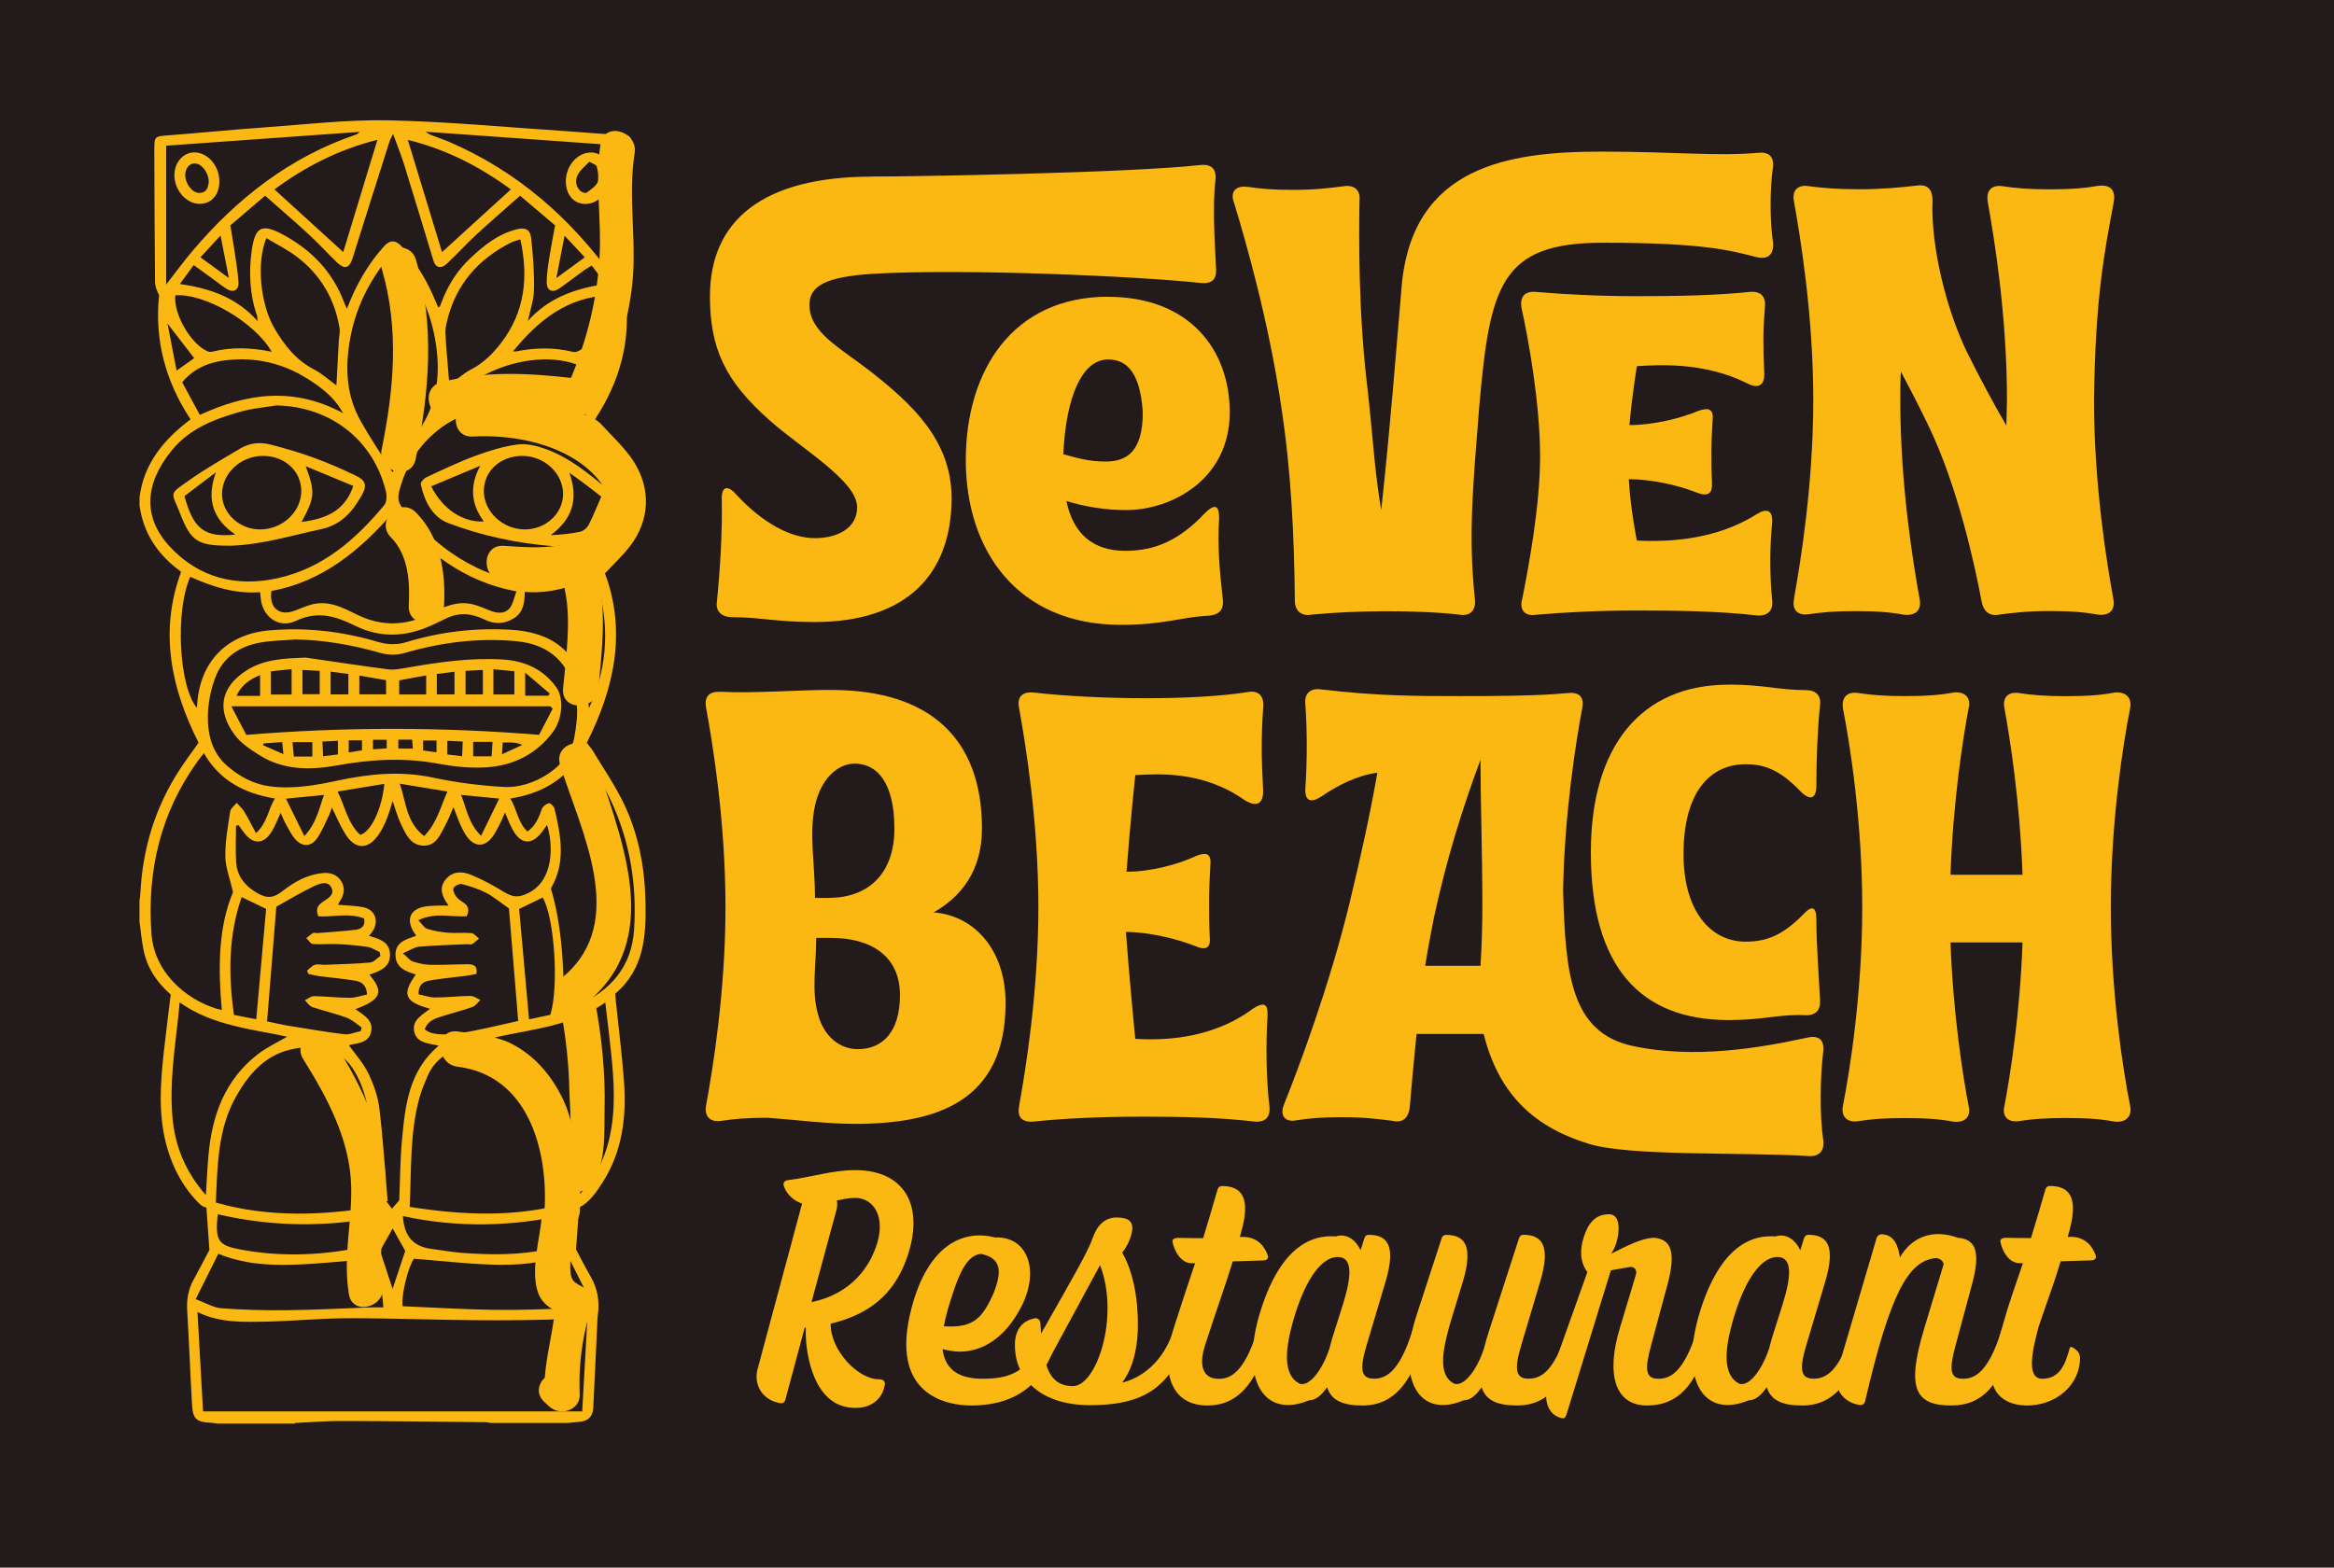
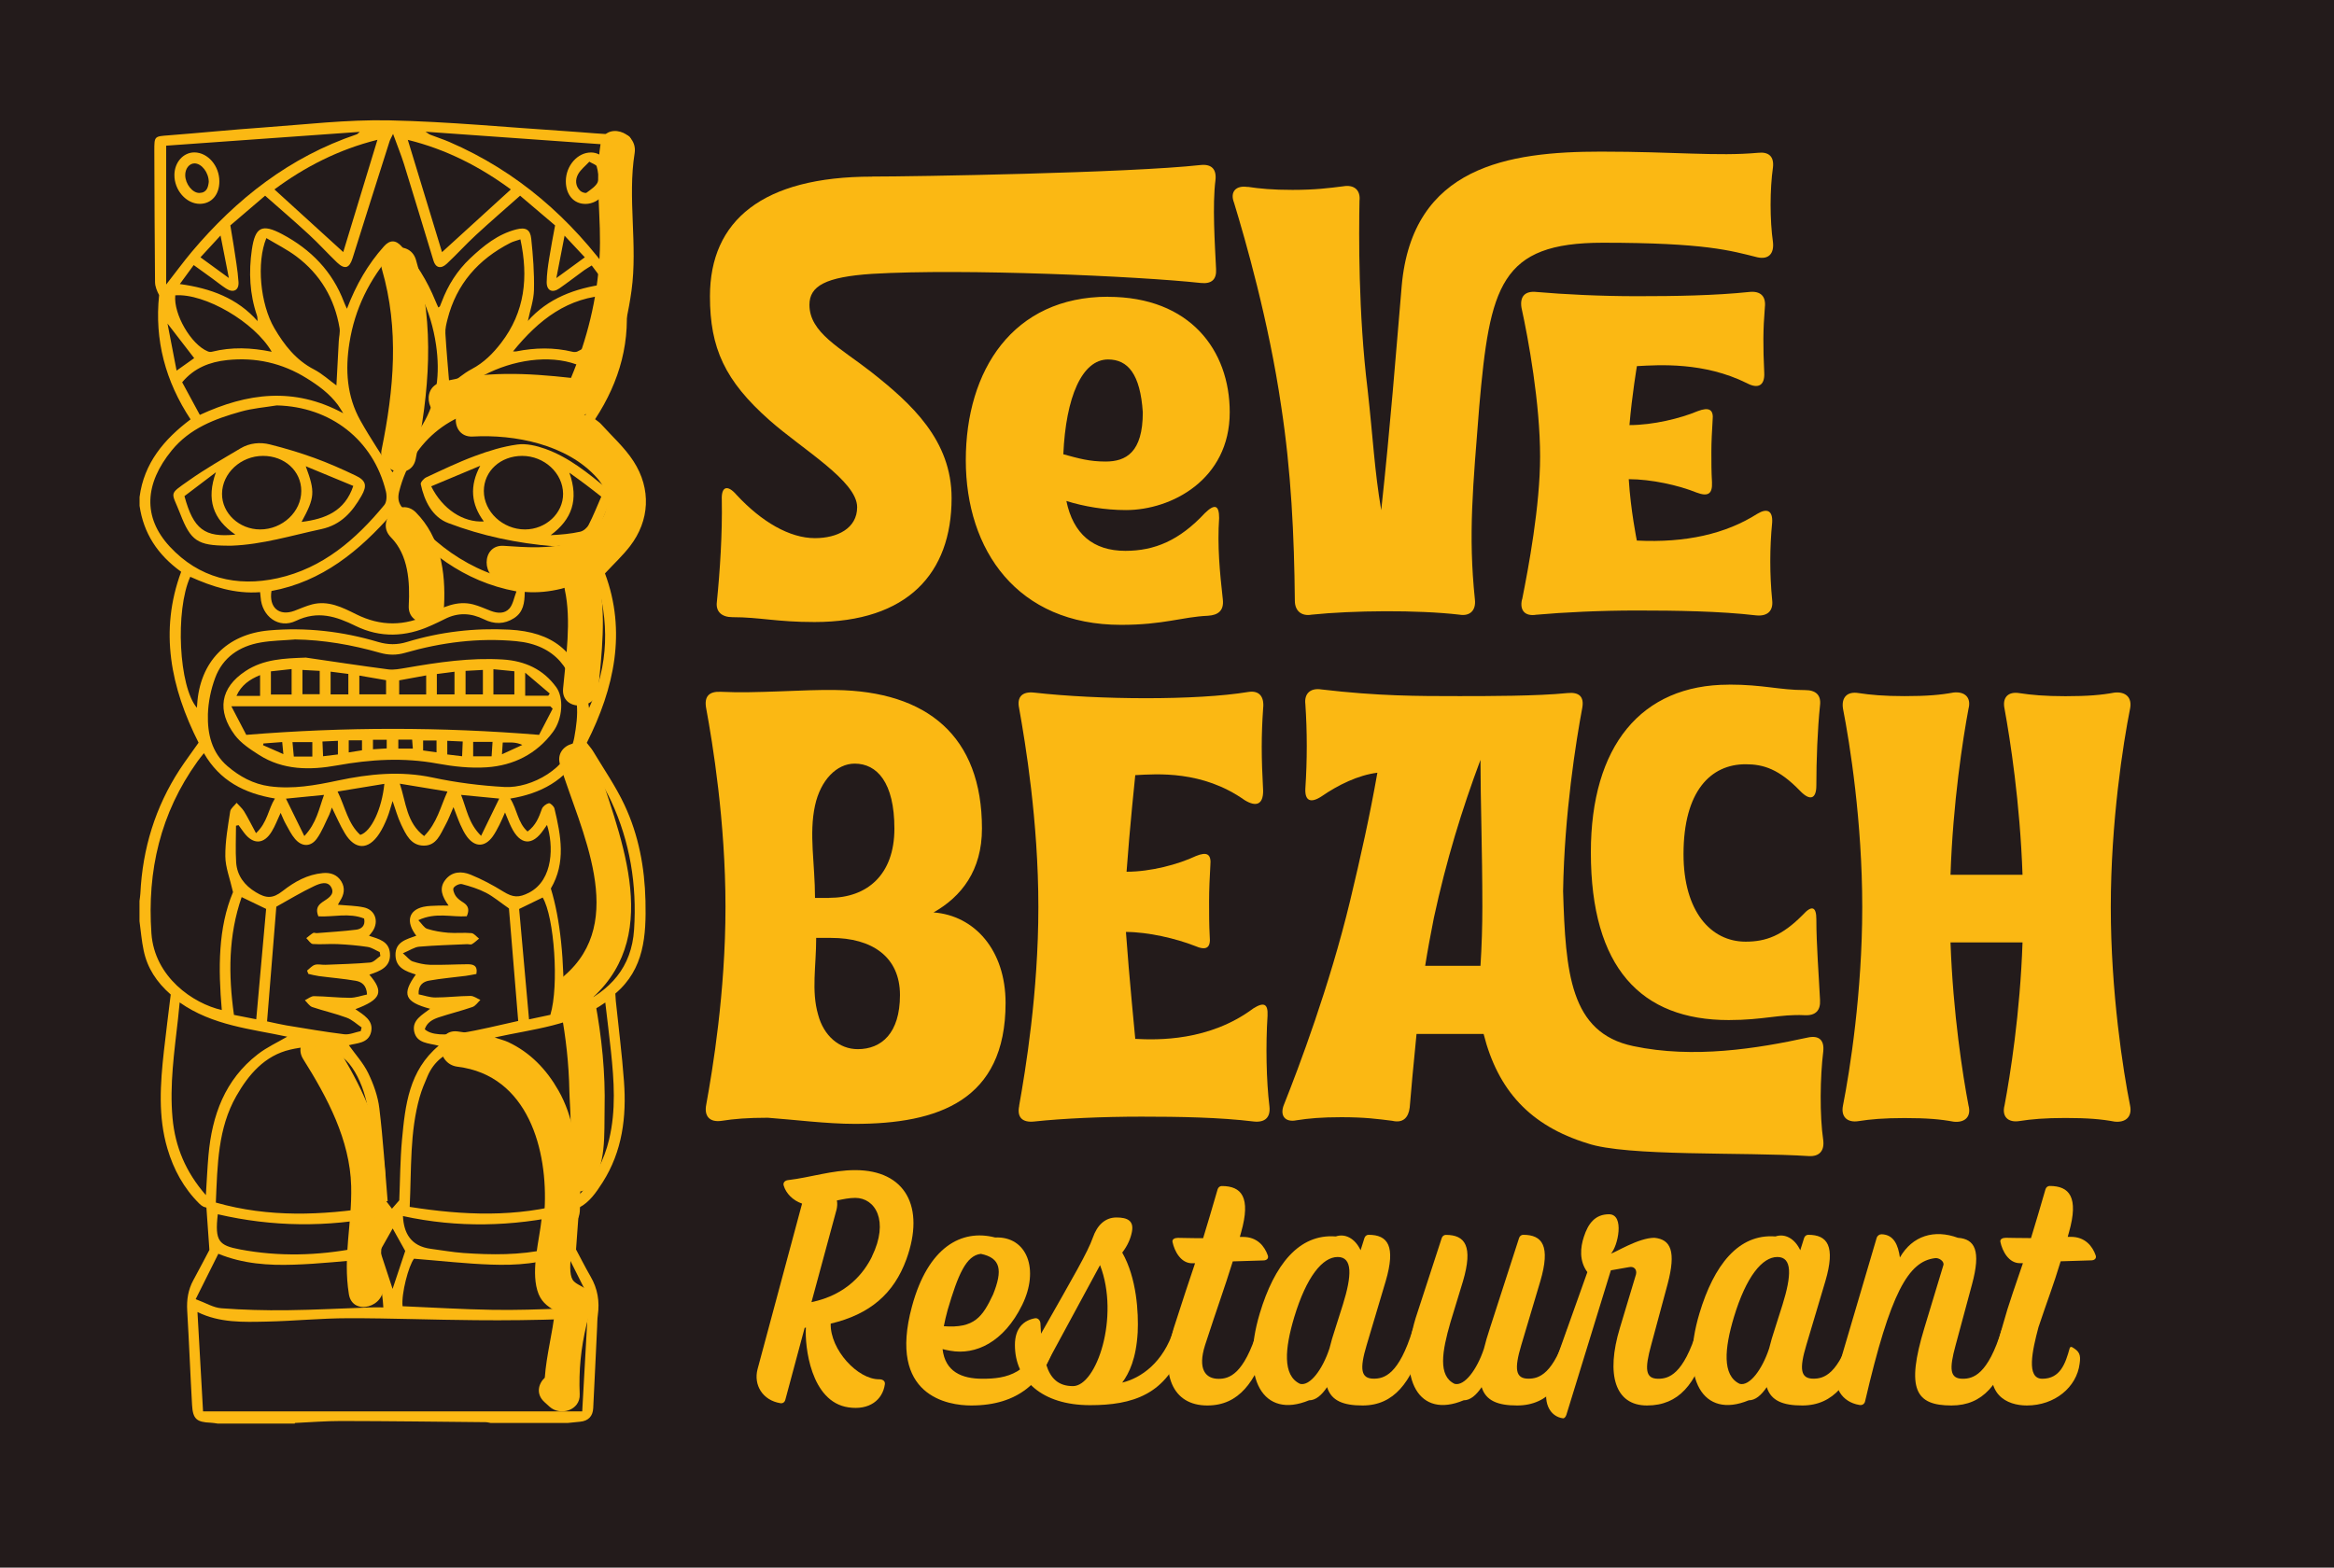
<svg xmlns="http://www.w3.org/2000/svg" fill="none" viewBox="0 0 387 260" height="260" width="387">
  <g clip-path="url(#clip0_213_523)">
    <path fill="#231B1B" d="M387 0H0V260H387V0Z" />
    <path fill="#FBB813" d="M144.606 29.283C151.605 29.283 187.119 28.685 199.061 27.372C200.909 27.177 201.741 28.074 201.533 29.895C201.013 34.029 201.429 40.375 201.637 44.614C201.741 46.331 200.922 47.137 199.061 46.929C188.875 45.823 159.84 44.51 144.606 45.42C136.879 45.928 134.212 47.436 134.212 50.557C134.212 55.186 139.364 57.708 144.398 61.648C151.189 66.993 157.784 73.039 157.784 82.61C157.784 95.106 150.473 103.168 135.032 103.168C128.749 103.168 125.978 102.362 121.438 102.362C119.681 102.362 118.654 101.451 118.862 99.839C119.382 94.703 119.785 88.448 119.681 82.909C119.577 80.698 120.605 80.295 122.153 82.103C126.277 86.537 130.908 89.254 135.123 89.254C138.83 89.254 142.122 87.642 142.122 84.118C142.122 79.788 133.067 74.548 127.604 69.71C120.189 63.157 117.717 57.721 117.717 49.152C117.717 36.552 126.472 29.296 144.593 29.296L144.606 29.283ZM183.724 49.23C197.318 49.23 203.901 58.099 203.901 68.371C203.901 79.554 194.222 84.599 186.703 84.599C183.204 84.599 179.704 84.001 176.816 83.091C177.948 88.539 181.239 91.361 186.599 91.361C191.438 91.361 195.549 89.644 199.777 85.106C201.429 83.494 202.144 83.793 202.144 85.912C201.832 90.542 202.248 94.885 202.756 99.41C202.964 101.23 202.04 102.023 200.284 102.128C195.965 102.323 192.973 103.636 185.87 103.636C168.673 103.636 160.139 91.244 160.139 76.329C160.139 61.414 167.957 49.217 183.711 49.217L183.724 49.23ZM183.308 76.55C186.703 76.55 189.487 75.042 189.487 68.384C189.071 62.038 187.015 59.62 183.724 59.62C179.405 59.62 176.725 65.874 176.309 75.341C178.885 76.043 180.628 76.55 183.308 76.55Z" />
    <path fill="#FBB813" d="M206.88 30.987C208.831 31.286 211.003 31.494 214.295 31.494C218.106 31.494 220.37 31.195 222.737 30.896C224.494 30.597 225.625 31.494 225.417 33.314C225.313 38.854 225.209 51.961 226.757 64.561C227.681 72.831 227.889 77.968 229.021 84.612C230.569 70.296 231.388 59.412 232.416 47.423C234.172 27.567 250.121 25.148 265.458 25.148C277.713 25.148 284.712 25.954 291.502 25.343C293.258 25.148 294.182 25.942 293.974 27.762C293.453 31.39 293.453 36.526 293.974 40.154C294.182 42.066 293.258 43.08 291.398 42.677C286.975 41.571 282.747 40.258 265.758 40.258C248.768 40.258 247.025 47.41 245.269 67.474C244.241 80.581 243.421 88.63 244.553 99.423C244.761 101.243 243.734 102.245 241.977 101.946C235.083 101.139 224.272 101.243 217.482 101.946C215.83 102.245 214.698 101.347 214.698 99.631C214.594 88.851 214.087 78.163 212.434 67.383C210.379 53.274 206.463 39.673 204.616 33.626C203.901 31.806 204.928 30.701 206.88 31.013V30.987ZM252.385 99.423C253.412 94.287 255.364 83.91 255.364 75.744C255.364 66.876 253.412 56.2 252.28 51.051C251.968 49.139 252.892 48.229 254.752 48.424C259.383 48.827 265.354 49.126 271.429 49.126C277.817 49.126 284.295 49.022 290.058 48.424C291.905 48.229 292.842 49.126 292.634 50.947C292.322 54.77 292.322 57.396 292.53 61.831C292.634 63.95 291.502 64.548 289.642 63.547C282.539 60.023 275.124 60.517 271.416 60.725C271.416 60.725 270.597 65.562 270.181 70.504C274.096 70.504 278.623 69.398 281.498 68.189C283.346 67.487 284.178 67.89 283.97 69.698C283.866 71.518 283.762 73.221 283.762 74.938C283.762 76.654 283.762 78.267 283.866 79.97C283.97 81.986 283.15 82.389 281.29 81.686C278.311 80.477 273.771 79.476 270.064 79.476C270.376 84.612 271.403 89.657 271.403 89.657C279.534 90.061 286.129 88.552 291.372 85.223C293.024 84.222 293.948 84.716 293.844 86.641C293.427 90.867 293.427 95.314 293.844 99.54C294.052 101.36 293.024 102.258 291.164 102.063C285.193 101.36 277.882 101.256 271.403 101.256C265.328 101.256 259.253 101.555 254.726 101.959C252.879 102.258 251.942 101.256 252.359 99.436L252.385 99.423Z" />
-     <path fill="#FBB813" d="M297.473 99.215C298.501 93.467 300.66 80.464 300.66 66.356C300.66 52.247 298.501 39.244 297.473 33.496C297.057 31.585 298.085 30.571 299.945 30.883C302.208 31.182 304.68 31.39 308.284 31.39C312.199 31.39 314.97 31.091 317.754 30.792C319.601 30.493 320.434 31.39 320.434 33.314C320.122 40.778 322.697 51.259 326.093 58.307C328.252 62.637 330.516 66.876 332.675 70.595L332.779 66.369C332.779 52.26 330.62 39.257 329.592 33.509C329.28 31.598 330.203 30.584 332.168 30.896C334.119 31.195 336.292 31.403 339.791 31.403C343.498 31.403 345.658 31.208 348.026 30.805C349.873 30.61 350.809 31.507 350.497 33.418C348.949 41.688 347.414 49.347 347.206 66.369C347.206 80.477 349.365 93.585 350.393 99.228C350.809 101.139 349.782 102.154 347.921 101.946C345.658 101.542 343.498 101.347 339.791 101.347C336.083 101.347 333.716 101.646 331.452 101.946C329.904 102.245 328.877 101.438 328.564 99.735C327.537 94.196 324.649 80.594 319.614 70.309C317.858 66.681 316.427 63.963 315.191 61.648C315.087 63.157 315.087 64.769 315.087 66.382C315.087 80.49 317.247 93.597 318.274 99.241C318.691 101.152 317.663 102.167 315.699 101.959C313.539 101.555 311.38 101.36 307.672 101.36C304.173 101.36 302.013 101.555 299.958 101.868C298.111 102.167 297.07 101.165 297.486 99.254L297.473 99.215Z" />
    <path fill="#FBB813" d="M117.106 183.177C118.133 177.533 120.293 164.634 120.293 150.422C120.293 136.209 118.133 123.115 117.106 117.562C116.689 115.443 117.613 114.637 119.577 114.741C125.34 115.04 133.367 114.338 138.518 114.442C153.752 114.637 162.819 122.101 162.819 137.418C162.819 144.375 159.423 148.705 154.792 151.332C161.583 151.839 166.734 157.573 166.734 166.351C166.734 182.579 155.508 186.402 141.718 186.402C137.087 186.402 131.623 185.699 127.305 185.387C123.909 185.387 121.646 185.582 119.681 185.895C117.73 186.194 116.702 185.192 117.106 183.177ZM137.49 148.913C143.774 148.913 148.301 145.09 148.301 137.431C148.301 129.772 145.413 126.652 141.718 126.652C138.739 126.652 136.059 129.369 135.136 133.608C134.108 138.342 135.136 143.283 135.136 148.926H137.503L137.49 148.913ZM135.643 168.262C136.567 171.786 139.143 174.01 142.226 174.01C146.141 174.01 149.224 171.383 149.224 165.037C149.224 158.692 144.593 155.558 137.803 155.558H135.331C135.331 160.291 134.511 164.322 135.643 168.262Z" />
    <path fill="#FBB813" d="M168.985 183.385C170.013 177.637 172.172 164.634 172.172 150.435C172.172 136.235 170.013 123.219 168.985 117.484C168.569 115.573 169.505 114.663 171.457 114.871C182.163 116.08 198.424 116.184 206.971 114.767C208.818 114.468 209.651 115.573 209.442 117.484C209.13 122.023 209.13 125.442 209.442 131.19C209.442 133.4 208.311 133.908 206.359 132.698C199.361 127.757 191.841 128.368 188.238 128.563C188.238 128.563 187.314 137.327 186.794 144.583C190.814 144.583 195.341 143.374 198.32 141.97C200.063 141.267 200.896 141.566 200.687 143.582C200.583 145.493 200.479 147.405 200.479 149.524C200.479 151.436 200.479 153.451 200.583 155.272C200.791 157.287 199.972 157.691 198.112 156.884C195.029 155.675 190.384 154.57 186.69 154.57C187.21 161.93 188.238 172.202 188.238 172.306C191.945 172.501 200.492 172.709 207.803 167.261C209.546 166.156 210.275 166.455 210.171 168.47C209.859 173.307 209.963 179.25 210.483 183.489C210.691 185.309 209.768 186.207 207.907 186.012C202.144 185.309 195.445 185.205 189.279 185.205C182.787 185.205 176.205 185.504 171.47 186.012C169.518 186.22 168.582 185.309 168.998 183.398L168.985 183.385Z" />
    <path fill="#FBB813" d="M212.942 183.086C215.309 177.143 220.461 163.529 223.856 149.42C225.599 142.165 227.147 135.208 228.383 128.16C225.196 128.563 221.892 130.176 219.121 132.087C217.274 133.296 216.337 132.789 216.441 130.774C216.753 126.041 216.753 121.398 216.441 116.769C216.233 115.053 217.261 114.052 219.121 114.351C228.487 115.456 235.083 115.456 241.977 115.456C246.609 115.456 254.947 115.456 259.891 114.949C261.842 114.754 262.675 115.547 262.362 117.367C261.335 122.816 259.383 135 259.175 147.808C259.591 161.305 260.307 171.292 270.805 173.502C280.796 175.622 291.398 173.906 299.737 172.085C301.584 171.682 302.521 172.488 302.312 174.4C301.792 178.626 301.701 184.984 302.312 189.119C302.521 190.836 301.701 191.837 299.945 191.746C289.135 191.044 269.673 191.85 263.195 189.626C253.724 186.701 248.365 180.862 245.997 171.487H234.875C234.354 176.727 233.951 181.057 233.743 183.684C233.535 185.4 232.611 186.311 230.855 185.895C228.487 185.595 226.328 185.296 222.412 185.296C219.121 185.296 216.961 185.491 214.997 185.804C213.046 186.207 212.109 184.997 212.942 183.086ZM245.477 160.2C245.685 156.975 245.789 153.555 245.789 150.422C245.789 141.254 245.477 132.581 245.477 126.028C242.394 134.285 239.818 142.659 237.75 152.229C237.229 154.856 236.722 157.573 236.306 160.187H245.464L245.477 160.2ZM286.65 113.544C292.413 113.544 294.988 114.455 299.307 114.455C301.051 114.455 301.987 115.261 301.779 116.977C301.363 120.904 301.168 126.145 301.168 130.28C301.168 132.49 300.14 132.906 298.488 131.19C294.988 127.562 292.413 126.756 289.434 126.756C283.671 126.756 279.144 131.19 279.144 141.67C279.144 151.15 283.671 156.182 289.434 156.182C292.829 156.182 295.509 155.181 298.904 151.748C300.452 150.032 301.168 150.435 301.168 152.45C301.168 156.689 301.584 161.826 301.779 165.857C301.883 167.573 301.064 168.483 299.203 168.379C295.08 168.184 292.413 169.185 286.637 169.185C272.119 169.185 263.78 160.525 263.78 141.371C263.78 123.739 272.119 113.557 286.637 113.557L286.65 113.544Z" />
    <path fill="#FBB813" d="M308.778 150.422C308.778 136.313 306.722 123.31 305.591 117.562C305.278 115.651 306.306 114.637 308.166 114.949C310.118 115.248 312.381 115.456 315.79 115.456C319.497 115.456 321.761 115.261 323.92 114.858C325.767 114.663 326.899 115.664 326.392 117.575C325.468 122.517 323.816 133.101 323.413 145.09H335.355C334.939 133.101 333.3 122.621 332.376 117.575C331.96 115.664 332.987 114.65 334.848 114.962C336.799 115.261 339.062 115.469 342.471 115.469C346.178 115.469 348.442 115.274 350.601 114.871C352.449 114.676 353.58 115.677 353.177 117.588C352.045 123.232 349.99 136.339 349.99 150.448C349.99 164.556 352.045 177.663 353.177 183.307C353.593 185.218 352.462 186.233 350.601 186.025C348.442 185.621 346.178 185.426 342.471 185.426C339.075 185.426 336.812 185.621 334.848 185.934C333 186.233 331.869 185.231 332.376 183.32C333.3 178.379 334.952 168.106 335.355 156.312H323.413C323.829 168.106 325.468 178.483 326.392 183.32C326.912 185.231 325.78 186.246 323.92 186.038C321.761 185.634 319.497 185.439 315.79 185.439C312.394 185.439 310.131 185.634 308.166 185.947C306.319 186.246 305.187 185.244 305.591 183.333C306.722 177.585 308.778 164.582 308.778 150.474V150.422Z" />
    <path fill="#FBB813" d="M132.989 199.626C131.441 199.093 130.323 197.922 129.945 196.635C129.789 196.154 130.153 195.777 130.687 195.725C134.368 195.296 137.946 194.073 141.796 194.073C150.122 194.073 153.439 200.159 150.291 208.858C148.21 214.567 144.255 217.986 137.738 219.534C137.634 223.851 142.226 228.818 145.803 228.766C146.336 228.766 146.818 229.039 146.714 229.624C146.336 232.186 144.151 233.941 140.678 233.421C134.381 232.511 133.419 223.175 133.627 220.184L133.419 220.236L130.219 232.147C130.114 232.576 129.789 232.784 129.412 232.732C126.42 232.251 124.924 229.689 125.613 227.076L132.989 199.639V199.626ZM144.58 208.39C147.468 202.461 145.114 198.677 141.809 198.677C140.795 198.677 139.78 198.898 138.765 199.106C138.869 199.639 138.817 200.12 138.713 200.601L134.55 215.971C140.43 214.749 143.253 211.121 144.593 208.39H144.58Z" />
    <path fill="#FBB813" d="M174.865 223.071C173.044 229.156 168.829 233.109 161.036 233.109C157.251 233.109 147.156 231.614 151.215 216.673C153.882 206.804 159.436 203.813 164.991 205.243C170.338 205.022 172.367 210.575 169.479 216.452C166.435 222.642 161.739 224.787 157.576 224.033C157.095 223.929 156.665 223.877 156.288 223.76C156.718 227.492 159.436 228.675 162.91 228.675C166.76 228.675 171.079 228.038 173.213 220.561C173.265 220.288 173.486 220.236 173.642 220.353C174.813 221.107 175.19 221.953 174.865 223.071ZM157.134 217.245C156.874 218.208 156.652 219.118 156.496 219.963C161.57 220.34 162.91 218.416 164.666 214.684C166.266 210.679 165.954 208.65 162.637 207.961C160.178 208.234 158.851 211.433 157.134 217.245Z" />
    <path fill="#FBB813" d="M196.277 223.071C193.559 231.393 187.679 233.057 180.732 233.057C172.718 233.057 168.282 228.844 168.282 223.071C168.282 220.236 169.778 218.962 171.652 218.637C172.081 218.585 172.458 218.962 172.51 219.443C172.562 220.028 172.562 220.613 172.614 221.198C178.065 211.589 180.355 207.688 181.213 205.243C181.903 203.267 183.191 201.927 185.116 201.927C186.937 201.927 188.056 202.461 187.679 204.333C187.47 205.399 186.989 206.57 186.078 207.753C188.485 211.966 188.797 217.739 188.641 220.99C188.381 225.372 187.249 227.713 186.078 229.312C189.175 228.571 192.908 225.997 194.625 220.509C194.677 220.288 194.885 220.236 195.055 220.353C196.225 221.107 196.603 221.953 196.277 223.071ZM182.397 209.833L173.473 226.322C174.162 228.571 175.45 229.897 177.909 229.897C181.812 229.897 185.701 218.416 182.397 209.82V209.833Z" />
    <path fill="#FBB813" d="M210.171 223.071C208.141 229.156 205.475 233.109 200.18 233.109C194.417 233.109 192.219 227.986 194.625 220.249C196.121 215.607 197.136 212.512 198.151 209.521H197.721C195.796 209.573 194.729 207.493 194.417 205.997C194.313 205.516 194.794 205.308 195.328 205.308C196.238 205.308 197.149 205.36 198.476 205.36H199.491C200.18 203.124 200.935 200.562 201.897 197.246C202.001 196.921 202.274 196.713 202.587 196.713C205.839 196.713 207.452 198.534 205.787 204.398C205.735 204.671 205.631 204.879 205.579 205.152H206.112C208.467 205.152 209.69 206.7 210.223 208.247C210.379 208.728 210.015 209.053 209.481 209.053L206.112 209.157C205.579 209.157 204.993 209.209 204.408 209.209C202.912 214.007 202.001 216.361 199.816 223.084C198.528 227.141 199.92 228.688 202.053 228.688C203.758 228.688 206.216 228.051 208.519 220.574C208.571 220.301 208.779 220.249 208.948 220.366C210.119 221.172 210.496 222.017 210.171 223.084V223.071Z" />
    <path fill="#FBB813" d="M235.915 223.071C233.938 229.156 231.219 233.109 225.925 233.109C222.776 233.109 220.747 232.355 220.045 230.066C219.134 231.406 218.171 232.251 217.053 232.251C209.468 235.398 205.618 228.727 208.883 217.83C211.29 209.82 215.348 204.593 221.489 205.074C223.037 204.541 224.689 205.399 225.599 207.363L226.237 205.334C226.341 205.009 226.614 204.801 226.926 204.801C230.126 204.801 231.466 206.674 229.762 212.486L226.614 223.058C225.391 227.115 225.651 228.662 227.785 228.662C229.489 228.662 231.948 228.025 234.25 220.496C234.302 220.275 234.51 220.223 234.68 220.34C235.85 221.094 236.228 221.939 235.902 223.058L235.915 223.071ZM220.422 223.708C220.682 222.642 221.007 221.523 221.437 220.236L222.659 216.387C224.155 211.589 224.311 208.481 221.801 208.481C219.29 208.481 216.623 211.745 214.594 218.468C213.046 223.643 212.617 228.129 215.557 229.52C217.209 229.949 219.29 227.115 220.422 223.695V223.708Z" />
    <path fill="#FBB813" d="M261.543 223.071C259.565 229.156 256.847 233.109 251.552 233.109C248.404 233.109 246.374 232.355 245.672 230.066C244.761 231.406 243.799 232.251 242.68 232.251C235.317 235.346 231.622 228.935 234.719 218.637L239.05 205.347C239.155 205.022 239.428 204.814 239.74 204.814C242.94 204.814 244.28 206.687 242.576 212.499L240.494 219.326C239.103 224.137 238.413 228.194 241.184 229.52C242.836 229.949 244.917 227.115 246.049 223.695C246.309 222.629 246.635 221.51 247.064 220.223L251.877 205.334C251.981 205.009 252.254 204.801 252.567 204.801C255.767 204.801 257.107 206.674 255.403 212.486L252.254 223.058C251.032 227.115 251.292 228.662 253.425 228.662C255.129 228.662 257.588 228.025 259.891 220.496C259.943 220.275 260.151 220.223 260.32 220.34C261.491 221.094 261.868 221.939 261.543 223.058V223.071Z" />
    <path fill="#FBB813" d="M263.208 211.004C261.816 209.131 262.037 206.895 262.623 205.126C263.312 202.994 264.444 201.394 266.785 201.394C269.452 201.394 268.229 206.791 267.111 207.909C267.748 207.805 271.651 205.295 274.317 205.295C277.036 205.568 277.947 207.532 276.503 212.98L273.784 223.071C272.665 227.128 272.821 228.675 274.955 228.675C276.659 228.675 279.118 228.038 281.42 220.509C281.472 220.288 281.68 220.236 281.85 220.353C283.02 221.107 283.398 221.952 283.072 223.071C281.199 229.533 278.376 233.109 273.082 233.109C267.787 233.109 266.252 227.986 268.594 220.249L271.26 211.381C271.469 210.575 270.935 209.989 270.142 210.158L267.098 210.692L259.722 234.657C259.617 234.982 259.396 235.242 259.188 235.242C257.003 234.969 255.507 232.576 256.899 228.675L263.195 211.004H263.208Z" />
    <path fill="#FBB813" d="M308.817 223.071C306.84 229.156 304.121 233.109 298.826 233.109C295.678 233.109 293.649 232.355 292.946 230.066C292.035 231.406 291.073 232.251 289.954 232.251C282.37 235.398 278.519 228.727 281.785 217.83C284.191 209.82 288.25 204.593 294.39 205.074C295.938 204.541 297.59 205.399 298.501 207.363L299.138 205.334C299.242 205.009 299.516 204.801 299.828 204.801C303.028 204.801 304.368 206.674 302.664 212.486L299.516 223.058C298.293 227.115 298.553 228.662 300.686 228.662C302.391 228.662 304.849 228.025 307.152 220.496C307.204 220.275 307.412 220.223 307.581 220.34C308.752 221.094 309.129 221.939 308.804 223.058L308.817 223.071ZM293.323 223.708C293.584 222.642 293.909 221.523 294.338 220.236L295.561 216.387C297.057 211.589 297.213 208.481 294.702 208.481C292.192 208.481 289.525 211.745 287.495 218.468C285.947 223.643 285.518 228.129 288.458 229.52C290.11 229.949 292.192 227.115 293.323 223.695V223.708Z" />
    <path fill="#FBB813" d="M311.171 205.295C311.276 204.97 311.601 204.71 311.978 204.71C314.059 204.762 314.749 206.583 315.022 208.559C317.104 204.931 320.733 203.865 324.636 205.295C327.472 205.503 328.486 207.428 326.99 212.98L324.271 223.071C323.153 227.128 323.309 228.675 325.442 228.675C327.146 228.675 329.605 228.038 331.908 220.509C331.96 220.288 332.181 220.236 332.337 220.353C333.508 221.107 333.885 221.953 333.56 223.071C331.582 229.481 328.864 233.109 323.569 233.109C317.637 233.109 315.985 230.444 319.081 220.249L322.229 209.846C322.437 209.209 321.475 208.559 320.837 208.676C316.453 209.209 313.461 214.281 309.246 232.433C309.142 232.862 308.765 233.122 308.284 233.018C305.396 232.537 303.9 230.028 304.654 227.414L311.171 205.308V205.295Z" />
    <path fill="#FBB813" d="M335.42 209.508H334.991C333.065 209.56 331.999 207.48 331.686 205.985C331.582 205.503 332.064 205.295 332.597 205.295C333.287 205.295 334.418 205.347 336.76 205.347C337.449 203.111 338.204 200.549 339.167 197.233C339.271 196.908 339.544 196.7 339.856 196.7C343.108 196.7 344.721 198.521 343.056 204.385L342.848 205.139H343.381C345.736 205.139 346.959 206.687 347.492 208.234C347.648 208.715 347.284 209.04 346.751 209.04L341.677 209.196C340.454 213.253 339.544 215.49 337.996 220.132C336.981 223.981 335.914 228.675 338.633 228.675C341.625 228.675 342.484 226.114 343.173 223.604C343.225 223.396 343.433 223.344 343.603 223.448C344.773 224.137 345.047 224.67 344.825 226.166C344.344 230.067 340.715 233.109 336.07 233.109C332.818 233.109 328.759 231.354 330.724 224.566C333.182 215.971 332.376 218.429 335.42 209.508Z" />
    <path fill="#FBB813" d="M74.723 69.073C75.035 68.995 75.347 68.943 75.659 68.865C75.269 70.556 76.167 72.519 78.378 72.402C85.325 72.012 94.028 73.702 98.971 79.242C102.874 83.624 99.362 88.435 94.678 89.957C91.114 91.127 87.185 90.763 83.504 90.529C79.744 90.295 79.757 96.159 83.504 96.38C86.899 96.588 90.411 96.718 93.755 96.133C93.573 96.627 93.507 97.186 93.651 97.823C94.769 102.908 93.833 109.084 93.364 114.221C93.013 117.965 98.88 117.952 99.218 114.221C99.752 108.499 100.545 101.945 99.296 96.276C99.14 95.6 98.828 95.106 98.425 94.755C99.296 94.365 100.142 93.909 100.962 93.35C104.864 90.685 107.479 85.756 106.412 80.984C104.942 74.353 98.581 70.296 91.673 68.215C93.286 68.371 94.886 68.553 96.513 68.748C97.423 68.852 98.672 68.137 99.036 67.292C101.781 61.167 103.785 54.887 104.708 48.216C105.762 40.622 104.032 32.885 105.228 25.408C105.814 21.715 100.168 20.129 99.583 23.848C98.594 30.102 99.778 36.318 99.413 42.625C99.023 49.555 97.345 56.291 94.678 62.676C87.419 61.87 80.304 61.492 73.149 63.404C69.506 64.379 71.054 70.022 74.71 69.047L74.723 69.073Z" />
    <path fill="#FBB813" d="M98.516 125.286C97.397 121.697 91.738 123.232 92.87 126.847C96.226 137.678 104.266 152.762 93.469 161.917C92.064 163.113 92.337 164.699 93.325 165.739C93.026 166.299 92.883 166.962 93.026 167.729C93.833 172.098 94.327 176.48 94.405 180.914C94.418 182.15 94.665 184.958 94.626 187.559C91.96 179.094 85.884 172.306 75.868 171.071C72.134 170.616 72.173 176.467 75.868 176.922C87.576 178.366 90.88 190.758 90.294 200.692C90.047 201.082 89.865 201.524 89.813 202.071C89.449 205.672 88.057 210.393 89.085 213.995C89.618 215.854 90.698 216.608 92.011 217.388C91.621 221.146 90.607 224.683 90.333 228.493C89.241 229.52 88.837 231.237 90.268 232.537C90.555 232.797 90.841 233.057 91.127 233.317C92.909 234.93 96.239 233.903 96.122 231.25C95.953 227.297 96.317 223.656 97.228 219.781C97.618 218.078 98.555 216.062 97.592 214.359C96.994 213.305 95.498 213.162 94.939 212.239C93.885 210.471 95.29 204.762 95.615 202.461C95.901 202.045 96.096 201.55 96.135 200.939C96.213 199.834 96.226 198.729 96.213 197.623C96.76 197.532 97.306 197.259 97.787 196.7C100.597 193.475 100.155 187.962 100.246 183.931C100.389 177.95 99.778 172.046 98.685 166.169C98.62 165.857 98.516 165.583 98.399 165.349C110.107 154.453 102.497 138.043 98.529 125.273L98.516 125.286Z" />
    <path fill="#FBB813" d="M63.587 191.993C62.39 185.036 59.073 178.639 55.34 172.722C53.336 169.536 48.263 172.475 50.279 175.674C54.26 182.006 58.032 189.067 58.228 196.726C58.384 202.955 56.836 208.351 57.85 214.658C58.449 218.364 64.095 216.79 63.496 213.097C62.351 205.971 64.797 199.132 63.574 191.98L63.587 191.993Z" />
    <path fill="#FBB813" d="M68.96 84.989C66.306 82.311 62.156 86.446 64.823 89.124C67.724 92.063 67.984 96.497 67.776 100.463C67.581 104.234 73.448 104.221 73.63 100.463C73.916 94.846 73.019 89.085 68.96 84.989Z" />
    <path fill="#FBB813" d="M63.275 74.587C62.533 78.267 68.179 79.84 68.921 76.147C71.158 65.133 72.147 54.042 68.973 43.106C67.919 39.491 62.273 41.025 63.327 44.666C66.215 54.601 65.317 64.574 63.275 74.587Z" />
    <path fill="#FBB813" d="M48.874 236.113C44.62 236.113 40.353 236.113 36.099 236.113C35.722 236.061 35.345 235.983 34.968 235.97C32.6 235.879 31.976 235.359 31.846 233.018C31.546 227.804 31.351 222.577 31.039 217.362C30.935 215.568 31.195 213.904 32.054 212.33C33.069 210.471 34.044 208.585 34.721 207.311C34.526 204.606 34.382 202.487 34.226 200.289C34.07 200.237 33.836 200.198 33.628 200.081C33.42 199.964 33.225 199.808 33.056 199.639C30.467 197.077 28.776 193.957 27.761 190.511C26.187 185.192 26.577 179.757 27.175 174.335C27.527 171.188 27.93 168.054 28.307 164.946C25.966 162.905 24.418 160.538 23.819 157.638C23.481 156.052 23.351 154.414 23.13 152.788C23.13 151.67 23.13 150.552 23.13 149.433C23.182 149.017 23.247 148.614 23.273 148.198C23.637 140.76 25.732 133.882 29.803 127.627C30.792 126.119 31.885 124.675 32.925 123.18C28.307 114.052 26.395 104.65 30.037 94.833C26.109 91.998 23.806 88.448 23.143 83.897V82.428C23.871 76.823 27.189 72.87 31.599 69.554C27.436 63.248 25.601 56.421 26.382 48.944C26.018 48.255 25.718 47.527 25.706 46.786C25.64 39.53 25.614 32.274 25.588 25.018C25.588 22.574 25.588 22.626 27.982 22.444C33.16 22.041 38.337 21.52 43.515 21.156C50.5 20.662 57.512 19.817 64.498 19.96C74.359 20.168 84.193 21.13 94.041 21.767C97.059 21.962 100.09 22.288 103.108 22.34C104.266 22.366 104.682 22.613 104.682 23.757C104.63 31.468 104.617 39.179 104.552 46.877C104.552 47.579 104.214 48.268 104.032 48.97C103.915 48.944 103.798 48.918 103.667 48.892C104.695 56.421 102.796 63.235 98.672 69.528C99.049 69.828 99.388 70.036 99.635 70.309C101.469 72.35 103.563 74.21 105.033 76.485C108.025 81.101 107.713 86.355 104.474 90.568C103.303 92.102 101.872 93.428 100.311 95.106C103.889 104.702 101.885 114.104 97.293 123.206C97.67 123.7 98.048 124.116 98.334 124.584C100.103 127.536 102.08 130.384 103.537 133.491C105.892 138.498 106.894 143.868 107.024 149.407C107.154 155.155 106.842 160.707 102.028 164.79C102.054 165.245 102.067 165.622 102.106 166C102.562 170.434 103.134 174.868 103.459 179.315C103.902 185.231 103.199 190.953 99.921 196.102C98.854 197.767 97.748 199.405 96.018 200.289C95.862 202.474 95.706 204.593 95.511 207.233C96.135 208.39 96.994 210.107 97.944 211.758C99.101 213.748 99.44 215.854 99.127 218.104C99.036 218.754 99.036 219.43 99.01 220.08C98.789 224.566 98.594 229.065 98.36 233.551C98.295 234.878 97.566 235.671 96.2 235.801C95.511 235.866 94.822 235.944 94.132 236.009C89.878 236.009 85.611 236.009 81.357 236.009C81.084 235.97 80.811 235.879 80.538 235.879C72.524 235.801 64.524 235.697 56.51 235.684C53.974 235.684 51.437 235.892 48.9 236.009L48.874 236.113ZM70.534 21.872C70.534 21.872 70.404 21.872 70.495 21.872C70.43 21.898 70.495 21.872 70.56 21.846C70.833 22.015 71.08 22.236 71.367 22.353C72.407 22.769 73.474 23.094 74.489 23.536C85.78 28.412 94.665 36.201 101.768 46.136C101.976 46.422 102.21 46.682 102.692 47.254C102.692 39.322 102.692 31.793 102.692 24.134C91.947 23.367 81.253 22.6 70.534 21.846V21.872ZM59.645 21.872C48.913 22.639 38.181 23.406 27.553 24.16C27.553 31.871 27.553 39.387 27.553 47.189C29.101 45.212 30.389 43.444 31.794 41.767C39.235 32.937 48.055 26.033 59.125 22.288C59.32 22.223 59.463 22.015 59.645 21.872C59.711 21.898 59.763 21.91 59.659 21.872C59.711 21.872 59.776 21.872 59.659 21.872H59.645ZM87.472 53.287C90.854 49.464 95.316 47.813 100.428 47.111C99.57 45.967 98.867 45.03 98.113 44.029C97.631 44.341 97.241 44.549 96.877 44.809C95.498 45.81 94.145 46.864 92.74 47.839C91.569 48.645 90.633 48.203 90.646 46.786C90.659 45.472 90.854 44.146 91.062 42.846C91.348 41.025 91.699 39.231 92.038 37.384C90.112 35.746 88.291 34.199 86.236 32.456C83.751 34.667 81.305 36.773 78.938 38.958C77.272 40.492 75.751 42.183 74.098 43.73C73.11 44.666 72.225 44.419 71.874 43.236C70.248 37.904 68.648 32.56 66.996 27.242C66.501 25.669 65.877 24.147 65.174 22.21C64.849 22.899 64.667 23.185 64.576 23.497C62.533 29.933 60.478 36.37 58.462 42.82C57.941 44.484 57.174 44.757 55.886 43.535C54.299 42.014 52.829 40.375 51.216 38.893C48.848 36.708 46.403 34.615 43.957 32.456C41.862 34.238 40.041 35.798 38.194 37.384C38.389 38.594 38.584 39.686 38.753 40.778C39.039 42.781 39.417 44.77 39.547 46.773C39.638 48.19 38.662 48.632 37.478 47.852C36.659 47.319 35.904 46.695 35.111 46.123C34.135 45.42 33.16 44.718 32.119 43.964C31.312 45.069 30.623 46.006 29.816 47.111C34.929 47.813 39.365 49.451 42.721 53.274L42.76 53.222L42.708 53.261C42.682 52.962 42.708 52.637 42.617 52.364C41.394 48.788 41.225 45.134 41.758 41.415C42.305 37.657 43.41 37.046 46.793 38.841C51.541 41.363 55.118 45.004 57.044 50.115C57.148 50.401 57.291 50.687 57.525 51.207C59.047 47.215 61.011 43.821 63.665 40.856C64.641 39.764 65.604 39.764 66.579 40.856C68.96 43.548 70.833 46.552 72.186 49.88C72.329 50.245 72.511 50.609 72.68 50.999C72.837 50.882 72.915 50.856 72.941 50.804C73.058 50.544 73.149 50.284 73.253 50.024C74.281 47.306 75.802 44.9 77.91 42.898C80.147 40.778 82.541 38.828 85.611 38.048C87.146 37.657 87.927 38.048 88.083 39.582C88.382 42.404 88.603 45.264 88.538 48.086C88.499 49.816 87.875 51.532 87.523 53.261L87.484 53.222V53.274L87.472 53.287ZM96.539 234.072C96.851 228.519 97.15 223.123 97.449 217.74C96.161 218.117 94.978 218.741 93.781 218.78C88.811 218.949 83.829 219.014 78.847 218.962C71.809 218.91 64.784 218.624 57.759 218.637C53.232 218.637 48.705 219.105 44.178 219.196C40.34 219.274 36.451 219.43 32.743 217.609C33.056 223.188 33.355 228.584 33.667 234.085C54.728 234.085 75.542 234.085 96.552 234.085L96.539 234.072ZM72.732 173.437C71.08 173.008 69.09 173.073 68.674 171.071C68.296 169.172 70.014 168.327 71.314 167.313C67.1 166.182 66.579 164.907 68.947 161.63C67.308 161.11 65.63 160.538 65.578 158.445C65.513 156.195 67.412 155.792 69.025 155.194C67.256 152.892 67.737 150.968 70.183 150.409C70.989 150.227 71.848 150.24 72.68 150.201C73.175 150.175 73.682 150.201 74.385 150.201C73.318 148.718 72.746 147.353 73.825 145.949C74.931 144.505 76.544 144.466 78.027 145.064C79.9 145.832 81.722 146.794 83.452 147.873C85.078 148.874 86.014 148.926 87.719 148.055C91.855 145.91 91.751 140.071 90.698 136.82C90.49 137.106 90.32 137.353 90.138 137.613C88.278 140.357 86.249 140.201 84.779 137.184C84.414 136.456 84.128 135.676 83.738 134.753C83.374 135.572 83.114 136.209 82.801 136.82C82.463 137.47 82.125 138.134 81.709 138.719C80.408 140.526 78.769 140.552 77.442 138.784C76.986 138.173 76.648 137.47 76.336 136.781C75.933 135.871 75.607 134.922 75.191 133.869C74.71 134.948 74.359 135.936 73.851 136.846C73.019 138.355 72.381 140.266 70.274 140.253C68.114 140.253 67.295 138.381 66.514 136.755C65.929 135.546 65.578 134.22 65.096 132.854C64.784 133.843 64.55 134.792 64.186 135.689C63.821 136.586 63.405 137.483 62.872 138.29C61.077 141.02 58.865 140.994 57.187 138.212C56.38 136.885 55.769 135.429 55.027 133.934C54.871 134.363 54.767 134.753 54.598 135.117C53.935 136.456 53.401 137.887 52.543 139.083C51.528 140.5 50.045 140.474 48.913 139.135C48.289 138.407 47.859 137.509 47.378 136.651C47.066 136.105 46.845 135.507 46.533 134.818C45.999 135.962 45.622 136.989 45.063 137.9C43.775 140.045 41.992 140.123 40.483 138.134C40.158 137.717 39.872 137.288 39.56 136.859C39.417 136.885 39.274 136.911 39.131 136.95C39.131 138.979 39.026 141.02 39.157 143.049C39.313 145.246 40.549 146.859 42.435 147.99C44.165 149.043 45.245 149.043 46.845 147.795C48.835 146.235 50.969 145.038 53.531 144.804C54.806 144.687 55.912 145.064 56.602 146.196C57.265 147.301 57.057 148.406 56.367 149.446C56.25 149.628 56.146 149.837 56.029 150.058C57.525 150.201 58.969 150.201 60.348 150.5C62.221 150.916 62.859 152.827 61.792 154.44C61.623 154.7 61.415 154.934 61.194 155.207C62.781 155.727 64.511 156.104 64.654 158.107C64.836 160.408 63.015 161.058 61.246 161.656C63.717 164.53 63.197 165.779 58.93 167.378C60.296 168.34 61.974 169.237 61.532 171.162C61.09 173.099 59.073 172.995 57.85 173.359C58.93 174.881 60.244 176.311 61.05 177.976C61.935 179.809 62.664 181.825 62.898 183.827C63.522 188.937 63.834 194.087 64.277 199.223C64.199 199.223 64.121 199.223 64.043 199.223C64.368 199.652 64.693 200.068 64.992 200.471C65.382 200.016 65.786 199.561 66.202 199.08C66.345 195.764 66.345 192.383 66.657 189.015C67.191 183.307 67.802 177.572 72.758 173.424L72.732 173.437ZM35.8 199.457C44.594 201.967 53.375 201.563 62.065 200.211C62.065 197.949 62.182 196.063 62.039 194.191C61.779 190.654 61.61 187.078 60.946 183.606C60.517 181.33 59.685 178.951 58.384 177.065C55.899 173.45 52.022 173.177 48.12 174.088C43.879 175.076 41.212 178.223 39.183 181.786C36.139 187.117 36.06 193.111 35.787 199.47L35.8 199.457ZM94.431 199.457C94.275 196.921 94.197 194.802 94.002 192.695C93.43 186.337 91.608 180.55 86.405 176.285C83.4 173.815 80.017 173.268 76.388 174.01C73.877 174.53 71.965 176.025 70.911 178.444C70.417 179.588 69.922 180.758 69.584 181.955C67.932 187.806 68.231 193.827 67.932 200.172C76.791 201.563 85.572 201.967 94.418 199.444L94.431 199.457ZM45.882 67.24C43.892 67.565 41.862 67.721 39.937 68.267C35.618 69.476 31.468 71.037 28.476 74.704C23.975 80.217 23.637 85.782 28.151 90.659C32.964 95.847 39.209 97.407 46.038 95.899C53.505 94.248 58.995 89.488 63.717 83.767C64.134 83.273 64.16 82.22 63.99 81.517C61.909 72.948 54.793 67.448 45.895 67.24H45.882ZM84.297 67.448C75.412 67.448 68.335 72.935 66.189 81.504C65.942 82.48 65.994 83.403 66.735 84.222C69.571 87.356 72.55 90.347 76.18 92.583C83.79 97.277 91.517 97.915 99.362 93.129C102.991 90.919 107.076 84.95 104.318 78.995C102.679 75.432 100.35 72.506 96.695 70.738C92.753 68.826 88.707 67.474 84.284 67.474L84.297 67.448ZM48.835 106.068C46.962 106.224 45.063 106.237 43.215 106.562C39.69 107.173 36.932 109.032 35.67 112.452C34.968 114.351 34.538 116.431 34.473 118.447C34.382 121.684 35.085 124.805 37.713 127.068C39.729 128.797 42.019 130.046 44.698 130.41C48.536 130.93 52.282 130.254 56.003 129.46C61.233 128.355 66.41 127.822 71.757 128.966C75.659 129.799 79.666 130.306 83.66 130.527C88.109 130.774 94.327 127.393 95.225 122.309C95.55 120.501 95.81 118.616 95.641 116.821C95.082 111.152 92.155 106.952 85.572 106.341C79.302 105.755 73.175 106.549 67.165 108.278C65.734 108.694 64.394 108.668 62.976 108.265C58.358 106.952 53.675 106.12 48.835 106.055V106.068ZM36.776 167.521C36.178 160.655 36.152 153.868 38.636 147.964C38.103 145.636 37.374 143.829 37.361 142.022C37.335 139.538 37.791 137.041 38.168 134.584C38.246 134.064 38.87 133.634 39.235 133.153C39.651 133.634 40.158 134.051 40.483 134.584C41.147 135.676 41.706 136.82 42.448 138.186C44.373 136.391 44.464 134.207 45.583 132.438C40.496 131.593 36.425 129.473 33.81 124.922C33.394 125.455 33.029 125.872 32.717 126.327C26.603 134.857 24.379 144.427 25.107 154.804C25.614 162.047 32.015 166.442 36.776 167.521ZM93.456 167.651C94.262 167.352 94.991 167.131 95.68 166.819C101.144 164.335 104.734 160.486 105.137 154.167C105.619 146.742 104.461 139.616 101.339 132.88C100.051 130.098 98.256 127.549 96.552 124.649C93.755 129.512 89.631 131.619 84.609 132.451C85.767 134.259 85.832 136.443 87.472 137.913C88.85 136.898 89.358 135.559 89.852 134.168C89.995 133.751 90.555 133.322 90.997 133.218C91.244 133.166 91.842 133.725 91.933 134.09C93 138.563 93.872 143.062 91.335 147.366C92.896 152.455 93.603 159.216 93.456 167.651ZM87.003 98.201C86.99 100.008 86.769 101.529 85.247 102.518C83.621 103.571 81.917 103.545 80.265 102.726C78.066 101.646 75.933 101.555 73.747 102.674C72.98 103.077 72.173 103.428 71.379 103.792C67.243 105.664 63.041 105.808 58.969 103.818C55.704 102.219 52.699 101.23 49.069 102.973C46.207 104.351 43.41 102.219 43.215 99.059C43.202 98.825 43.163 98.591 43.124 98.214C39.001 98.539 35.215 97.316 31.546 95.665C29.01 101.269 29.66 113.935 32.652 117.393C32.652 117.185 32.678 117.016 32.691 116.834C33.133 109.787 37.583 105.183 44.594 104.559C50.748 104.013 56.784 104.715 62.69 106.471C64.329 106.952 65.851 106.978 67.49 106.471C73.006 104.793 78.677 104.13 84.44 104.429C91.608 104.806 95.615 108.018 97.202 114.715C97.41 115.586 97.514 116.496 97.67 117.432C100.975 110.268 101.066 103.038 98.737 95.613C95.004 97.29 91.244 98.513 87.029 98.175L87.003 98.201ZM65.096 41.91C61.233 46.331 58.826 51.246 57.941 56.863C57.226 61.336 57.499 65.731 59.763 69.763C61.454 72.779 63.405 75.64 65.083 78.332C66.631 75.874 68.362 73.234 70.001 70.543C72.524 66.421 72.98 61.895 72.303 57.227C71.471 51.454 69.025 46.422 65.083 41.922L65.096 41.91ZM85.611 98.084C76.726 96.432 70.573 91.335 65.096 85.093C59.606 91.374 53.401 96.471 45.011 98.019C44.568 100.788 46.298 102.232 48.809 101.308C49.785 100.944 50.748 100.502 51.749 100.242C54.429 99.553 56.758 100.736 59.034 101.868C63.093 103.896 67.1 103.896 71.158 101.868C73.435 100.736 75.751 99.553 78.443 100.242C79.445 100.502 80.408 100.944 81.383 101.321C82.515 101.75 83.699 101.816 84.492 100.892C85.065 100.203 85.221 99.163 85.624 98.11L85.611 98.084ZM85.923 169.328C85.403 162.983 84.883 156.676 84.388 150.669C82.905 149.641 81.826 148.718 80.603 148.081C79.354 147.431 77.975 147.002 76.609 146.638C76.206 146.534 75.464 146.872 75.217 147.249C75.035 147.522 75.308 148.237 75.568 148.614C75.881 149.056 76.362 149.394 76.83 149.693C77.689 150.24 77.858 150.942 77.39 151.969C74.892 152.151 72.251 151.254 69.363 152.619C69.962 153.23 70.313 153.881 70.833 154.05C71.952 154.414 73.136 154.596 74.306 154.7C75.581 154.804 76.895 154.648 78.17 154.765C78.612 154.804 79.016 155.363 79.432 155.675C79.042 155.987 78.677 156.351 78.248 156.598C78.04 156.715 77.702 156.585 77.429 156.598C74.788 156.715 72.134 156.793 69.506 157.014C68.726 157.079 67.984 157.612 66.8 158.107C67.594 158.783 67.945 159.303 68.427 159.459C69.337 159.758 70.326 159.992 71.275 160.018C73.37 160.07 75.451 159.94 77.546 159.927C78.469 159.927 79.237 160.122 78.99 161.539C78.417 161.643 77.832 161.774 77.234 161.852C75.204 162.112 73.149 162.281 71.132 162.645C70.183 162.814 69.311 163.386 69.415 164.92C70.326 165.102 71.249 165.44 72.173 165.44C74.124 165.44 76.076 165.193 78.014 165.18C78.56 165.18 79.107 165.609 79.653 165.844C79.224 166.247 78.86 166.832 78.352 167.014C76.518 167.651 74.606 168.119 72.758 168.73C71.744 169.068 70.794 169.575 70.43 170.707C72.602 172.722 79.406 170.759 85.949 169.328H85.923ZM63.067 158.536C63.028 158.328 62.989 158.12 62.963 157.912C62.286 157.612 61.649 157.157 60.946 157.053C59.294 156.806 57.629 156.663 55.951 156.585C54.598 156.52 53.232 156.676 51.879 156.572C51.489 156.546 51.151 155.935 50.786 155.597C51.164 155.311 51.515 154.986 51.918 154.739C52.061 154.648 52.322 154.778 52.53 154.765C54.715 154.583 56.901 154.466 59.073 154.193C59.906 154.089 60.634 153.555 60.374 152.346C57.889 151.345 55.249 152.125 52.79 151.982C52.335 150.851 52.621 150.214 53.427 149.641C54.247 149.069 55.548 148.458 54.975 147.262C54.377 145.988 52.985 146.547 52.074 146.976C49.98 147.964 47.99 149.173 45.817 150.383C45.297 156.754 44.789 163.061 44.282 169.406C45.531 169.666 46.507 169.901 47.495 170.07C50.682 170.59 53.883 171.149 57.083 171.539C57.954 171.643 58.904 171.201 59.815 171.019C59.867 170.811 59.906 170.616 59.958 170.408C59.138 169.849 58.371 169.107 57.46 168.782C55.6 168.093 53.648 167.664 51.775 167.027C51.294 166.858 50.956 166.286 50.552 165.896C51.06 165.661 51.567 165.206 52.074 165.219C54.065 165.245 56.042 165.492 58.019 165.492C58.969 165.492 59.919 165.141 60.855 164.946C60.79 163.399 59.958 162.84 58.982 162.671C56.966 162.32 54.91 162.164 52.868 161.891C52.282 161.813 51.71 161.656 51.125 161.526C51.06 161.344 50.982 161.162 50.917 160.98C51.346 160.642 51.736 160.161 52.23 160.018C52.777 159.862 53.401 160.057 54 160.018C56.458 159.914 58.93 159.862 61.376 159.641C61.961 159.589 62.495 158.952 63.041 158.575L63.067 158.536ZM100.363 166.273C94.9 170.135 88.473 170.642 82.021 172.072C82.983 172.397 83.634 172.553 84.232 172.826C87.94 174.556 90.633 177.403 92.61 180.888C95.043 185.179 95.641 189.965 95.849 194.802C95.901 195.842 95.966 196.882 96.044 198.183C98.659 195.4 100.181 192.37 100.988 189.015C102.158 184.165 101.82 179.25 101.3 174.348C101.014 171.695 100.688 169.042 100.363 166.286V166.273ZM34.135 198.222C34.291 195.803 34.382 193.709 34.565 191.629C35.15 184.997 37.283 179.081 42.747 174.855C44.256 173.684 46.051 172.865 47.625 171.942C41.68 170.655 35.267 170.122 29.79 166.26C29.686 167.261 29.608 168.119 29.517 168.977C28.906 174.452 28.099 179.9 28.607 185.439C29.049 190.212 30.779 194.373 34.135 198.222ZM32.444 215.477C34.109 216.088 35.384 216.894 36.711 216.985C40.314 217.258 43.944 217.349 47.56 217.31C52.191 217.258 56.823 216.998 61.454 216.842C62.13 216.816 62.807 216.842 63.561 216.842C63.392 213.813 62.729 211.017 61.597 208.793C57.083 209.144 52.907 209.625 48.718 209.756C44.503 209.899 40.301 209.625 36.204 207.948C34.994 210.367 33.849 212.681 32.444 215.477ZM66.748 216.647C71.783 216.855 76.713 217.167 81.644 217.245C85.572 217.31 89.514 217.18 93.442 217.011C94.9 216.946 96.291 216.413 97.501 214.957C96.344 212.655 95.16 210.302 93.976 207.922C89.8 209.638 85.611 209.886 81.435 209.743C77.246 209.599 73.071 209.118 68.648 208.767C67.75 209.912 66.527 214.58 66.748 216.634V216.647ZM74.515 63.846C75.62 63.04 76.817 61.947 78.209 61.219C80.225 60.153 81.735 58.632 83.088 56.876C87.042 51.727 87.641 45.98 86.288 39.699C85.65 39.92 85.104 40.037 84.623 40.284C79.315 43.002 75.686 47.098 74.202 52.949C74.007 53.717 73.799 54.536 73.851 55.316C74.02 58.19 74.293 61.063 74.515 63.859V63.846ZM44.165 39.491C42.5 43.535 43.15 50.427 45.492 54.432C47.131 57.227 49.069 59.724 52.061 61.271C53.44 61.987 54.624 63.092 55.782 63.924C55.912 61.492 56.029 59.035 56.172 56.577C56.211 55.849 56.419 55.108 56.302 54.406C55.483 49.516 53.102 45.498 49.134 42.521C47.599 41.376 45.856 40.505 44.165 39.491ZM84.701 31.416C79.653 27.697 74.033 24.771 67.62 23.198C69.532 29.491 71.406 35.629 73.292 41.819C77.168 38.282 80.915 34.875 84.701 31.416ZM62.586 23.185C56.133 24.797 50.513 27.697 45.505 31.416C49.303 34.875 53.037 38.282 56.914 41.806C58.813 35.59 60.673 29.478 62.586 23.172V23.185ZM73.409 68.54C77.272 66.265 81.175 65.471 85.286 65.641C89.384 65.809 93.221 67.019 97.072 68.839C98.061 66.98 99.023 65.185 99.96 63.443C93.703 55.966 77.78 60.361 73.409 68.54ZM56.914 68.54C56.471 67.851 56.263 67.487 56.029 67.162C54.637 65.289 52.829 63.963 50.839 62.728C46.754 60.192 42.37 59.23 37.661 59.724C34.799 60.023 32.197 61.011 30.206 63.404C31.195 65.237 32.171 67.019 33.133 68.813C41.004 65.185 48.731 64.119 56.914 68.54ZM66.813 201.693C66.944 204.437 68.049 206.687 71.458 207.129C73.253 207.363 75.048 207.688 76.843 207.818C81.513 208.143 86.184 208.195 90.802 207.181C93.924 206.492 95.173 204.177 94.028 201.42C84.935 203.462 75.881 203.67 66.813 201.693ZM63.353 201.733C54.208 203.592 45.154 203.488 36.113 201.394C35.579 205.907 36.321 206.57 39.833 207.233C46.246 208.442 52.673 208.26 59.073 207.038C61.935 206.492 63.327 204.671 63.353 201.733ZM86.079 150.76C86.613 156.754 87.159 162.879 87.719 169.068C88.954 168.808 90.151 168.548 91.257 168.314C92.714 163.529 91.907 152.073 89.982 148.861C88.707 149.472 87.445 150.097 86.079 150.76ZM40.067 148.796C37.856 155.168 37.856 161.669 38.792 168.327C40.119 168.587 41.303 168.821 42.487 169.055C43.046 162.84 43.593 156.728 44.126 150.747C42.812 150.11 41.537 149.498 40.08 148.796H40.067ZM101.118 48.97C94.171 49.217 89.306 53.053 85.065 58.281C85.351 58.281 85.481 58.307 85.598 58.281C88.72 57.657 91.829 57.592 94.939 58.346C95.186 58.411 95.511 58.398 95.745 58.294C98.568 57.11 101.495 52 101.105 48.983L101.118 48.97ZM45.063 58.359C42.227 53.417 33.94 48.619 29.062 48.983C28.75 52.091 31.677 57.149 34.46 58.281C34.669 58.372 34.942 58.398 35.163 58.333C38.402 57.526 41.654 57.644 45.063 58.346V58.359ZM70.326 138.667C72.472 136.495 73.032 133.83 74.189 131.281C71.536 130.839 69.025 130.423 66.293 129.981C67.347 133.14 67.386 136.456 70.339 138.68L70.326 138.667ZM55.977 131.281C57.252 133.882 57.694 136.625 59.737 138.472C61.558 137.926 63.314 134.168 63.73 130.007C61.168 130.423 58.657 130.839 55.964 131.281H55.977ZM47.417 132.464C48.445 134.571 49.369 136.456 50.461 138.667C52.504 136.495 52.881 134.142 53.727 131.84C51.619 132.048 49.668 132.243 47.417 132.464ZM82.775 132.451C80.499 132.23 78.56 132.048 76.453 131.84C77.377 134.155 77.663 136.547 79.77 138.628C80.85 136.417 81.761 134.532 82.775 132.451ZM65.096 213.774C65.76 211.784 66.475 209.612 67.191 207.48C66.488 206.219 65.747 204.879 65.109 203.748C64.446 204.931 63.678 206.271 63.015 207.454C63.743 209.651 64.446 211.784 65.096 213.774ZM36.568 39.062C35.332 40.401 34.317 41.506 33.238 42.677C34.773 43.795 36.191 44.822 37.947 46.11C37.465 43.613 37.049 41.493 36.568 39.062ZM96.968 42.677C95.862 41.48 94.822 40.375 93.612 39.088C93.143 41.519 92.727 43.626 92.246 46.123C94.002 44.848 95.394 43.821 96.968 42.677ZM29.27 61.479C30.532 60.582 31.468 59.919 32.197 59.399C30.753 57.526 29.374 55.745 27.774 53.664C28.294 56.395 28.776 58.853 29.283 61.479H29.27ZM102.406 53.703C100.793 55.784 99.374 57.592 97.97 59.399C98.789 59.971 99.739 60.621 100.936 61.453C101.43 58.814 101.898 56.369 102.406 53.703Z" />
    <path fill="#FBB813" d="M38.415 90.503C38.168 90.503 37.921 90.503 37.687 90.503C32.795 90.477 31.625 89.735 29.881 85.21C28.437 81.478 27.852 82.129 31.325 79.684C34.07 77.746 37.01 76.069 39.898 74.353C41.394 73.468 43.124 73.299 44.763 73.715C47.248 74.34 49.72 75.081 52.126 75.952C54.442 76.797 56.719 77.798 58.943 78.865C60.699 79.697 60.907 80.542 59.932 82.246C58.41 84.898 56.575 87.044 53.271 87.759C48.341 88.812 43.502 90.321 38.415 90.503ZM43.606 75.614C39.937 75.614 36.841 78.475 36.815 81.894C36.789 85.119 39.664 87.811 43.137 87.811C46.832 87.811 49.967 84.872 49.954 81.426C49.954 78.124 47.196 75.601 43.593 75.614H43.606ZM50.006 86.563C53.896 86.082 57.174 84.82 58.579 80.594C56.003 79.528 53.401 78.449 50.696 77.33C52.282 81.621 52.205 82.506 50.006 86.563ZM39.026 88.669C35.28 86.108 34.187 82.818 35.8 78.332C33.849 79.814 32.197 81.062 30.584 82.285C32.067 87.759 33.914 89.189 39.026 88.669Z" />
    <path fill="#FBB813" d="M91.842 90.607C85.754 90.113 79.913 88.877 74.332 86.758C71.679 85.757 70.365 83.104 69.766 80.308C69.701 80.009 70.248 79.385 70.638 79.19C73.318 77.942 75.985 76.654 78.755 75.627C81.019 74.782 83.387 74.053 85.767 73.728C87.263 73.52 88.954 73.924 90.411 74.444C94.34 75.848 97.54 78.488 100.714 81.101C101.118 81.426 101.326 82.376 101.17 82.896C100.74 84.352 100.038 85.743 99.492 87.174C98.828 88.89 97.592 89.891 95.771 90.139C94.431 90.321 93.078 90.464 91.829 90.607H91.842ZM86.587 75.614C82.983 75.614 80.239 78.124 80.225 81.426C80.225 84.872 83.361 87.811 87.042 87.811C90.516 87.811 93.391 85.119 93.365 81.894C93.338 78.475 90.255 75.614 86.574 75.614H86.587ZM79.627 77.252C76.726 78.475 74.111 79.567 71.497 80.659C73.383 84.456 76.804 86.693 80.225 86.485C78.105 83.624 77.819 80.62 79.627 77.252ZM99.7 82.376C98.75 81.634 97.931 80.984 97.098 80.36C96.305 79.762 95.485 79.177 94.405 78.397C96.005 82.883 94.835 86.147 91.309 88.76C93 88.682 94.613 88.539 96.2 88.188C96.734 88.071 97.332 87.564 97.592 87.07C98.373 85.561 98.997 83.975 99.7 82.363V82.376Z" />
    <path fill="#FBB813" d="M50.643 109.058C55.222 109.722 59.802 110.424 64.394 111.022C65.33 111.139 66.332 110.931 67.282 110.775C72.615 109.852 77.962 109.045 83.387 109.383C87.003 109.617 90.06 110.97 92.246 114C93.481 115.703 93.325 119.188 91.686 121.398C88.968 125.065 85.143 126.964 80.707 127.263C77.988 127.445 75.191 127.133 72.498 126.639C66.904 125.611 61.415 125.95 55.873 126.951C51.398 127.757 46.936 127.757 42.929 125.195C41.485 124.272 39.937 123.258 38.935 121.919C35.943 117.888 36.49 114.078 40.718 111.295C43.736 109.305 47.144 109.201 50.63 109.071L50.643 109.058ZM91.634 117.536C91.504 117.406 91.374 117.276 91.244 117.146C73.799 117.146 56.354 117.146 38.363 117.146C39.339 119.032 40.132 120.54 40.835 121.88C57.187 120.553 73.084 120.553 89.384 121.88C90.086 120.527 90.867 119.032 91.634 117.549V117.536ZM48.354 115.196V110.97C47.17 111.1 46.09 111.217 44.919 111.347C44.919 112.712 44.919 113.961 44.919 115.196C46.129 115.196 47.222 115.196 48.354 115.196ZM85.286 111.334C84.089 111.217 82.97 111.1 81.813 110.996C81.813 112.504 81.813 113.779 81.813 115.183C82.957 115.183 84.089 115.183 85.286 115.183C85.286 113.948 85.286 112.712 85.286 111.347V111.334ZM70.664 112.023C69.025 112.322 67.581 112.582 66.189 112.842C66.189 113.674 66.189 114.39 66.189 115.183C67.711 115.183 69.142 115.183 70.664 115.183V112.036V112.023ZM64.016 112.816C62.533 112.569 61.09 112.309 59.581 112.049C59.581 113.219 59.581 114.182 59.581 115.157H64.016C64.016 114.364 64.016 113.648 64.016 112.803V112.816ZM50.149 111.113C50.149 112.543 50.149 113.844 50.149 115.144C51.19 115.144 52.087 115.144 53.011 115.144C53.011 113.805 53.011 112.582 53.011 111.269C52.035 111.217 51.151 111.165 50.149 111.113ZM80.069 111.113C79.068 111.165 78.157 111.217 77.195 111.269C77.195 112.634 77.195 113.883 77.195 115.17C78.196 115.17 79.068 115.17 80.069 115.17C80.069 113.805 80.069 112.504 80.069 111.1V111.113ZM54.819 111.399C54.819 112.751 54.819 113.935 54.819 115.17C55.821 115.17 56.732 115.17 57.759 115.17C57.759 114 57.759 112.92 57.759 111.776C56.797 111.646 55.873 111.529 54.819 111.399ZM72.433 111.789C72.433 112.985 72.433 114.039 72.433 115.17C73.487 115.17 74.437 115.17 75.36 115.17C75.36 113.883 75.36 112.699 75.36 111.412C74.332 111.542 73.396 111.672 72.433 111.789ZM43.124 115.417C43.124 114.195 43.124 113.141 43.124 111.971C41.368 112.686 39.989 113.661 39.209 115.417C40.523 115.417 41.745 115.417 43.124 115.417ZM87.081 111.568C87.081 113.154 87.081 114.208 87.081 115.391C88.421 115.391 89.657 115.391 90.906 115.391L91.153 115.027C89.878 113.948 88.616 112.868 87.081 111.568ZM78.456 123.05C78.456 123.895 78.456 124.688 78.456 125.442C79.523 125.442 80.499 125.442 81.513 125.442C81.565 124.584 81.618 123.882 81.669 123.05C80.525 123.05 79.51 123.05 78.443 123.05H78.456ZM51.788 123.089C50.643 123.089 49.603 123.089 48.497 123.089C48.575 123.96 48.653 124.675 48.718 125.481C49.772 125.481 50.761 125.481 51.788 125.481C51.788 124.662 51.788 123.908 51.788 123.089ZM74.163 122.868C74.163 123.648 74.163 124.35 74.163 125.13C74.97 125.234 75.725 125.312 76.622 125.429C76.661 124.571 76.7 123.83 76.726 122.985C75.816 122.946 75.035 122.907 74.163 122.868ZM56.029 125.13V122.868C55.157 122.907 54.364 122.946 53.466 122.985C53.505 123.817 53.531 124.558 53.57 125.429C54.468 125.325 55.209 125.234 56.029 125.13ZM57.824 122.803V124.792C58.605 124.675 59.307 124.558 60.023 124.441V122.79C59.268 122.79 58.605 122.79 57.824 122.79V122.803ZM70.157 124.467C70.937 124.584 71.627 124.675 72.381 124.779V122.816C71.614 122.816 70.911 122.816 70.157 122.816V124.467ZM43.684 123.31C43.658 123.401 43.645 123.505 43.619 123.596C44.685 124.064 45.739 124.532 46.988 125.078C46.91 124.246 46.858 123.687 46.793 123.076C45.661 123.167 44.672 123.232 43.684 123.31ZM83.231 125.104C84.505 124.519 85.546 124.038 86.6 123.557C86.001 123.271 85.494 123.193 84.974 123.154C84.466 123.128 83.959 123.154 83.361 123.154C83.322 123.726 83.283 124.272 83.231 125.104ZM64.121 124.129C64.121 123.596 64.121 123.167 64.121 122.699H61.844V124.272C62.651 124.22 63.366 124.181 64.121 124.129ZM66.059 124.155C66.878 124.155 67.62 124.155 68.453 124.155C68.413 123.609 68.374 123.154 68.335 122.673H66.046C66.046 123.167 66.046 123.57 66.046 124.155H66.059Z" />
    <path fill="#FBB813" d="M36.373 30.09C36.373 32.3 35.072 33.795 33.147 33.809C30.883 33.822 28.88 31.533 28.919 28.984C28.945 26.891 30.415 25.265 32.249 25.278C34.473 25.304 36.373 27.515 36.373 30.077V30.09ZM34.617 30.168C34.59 28.581 33.433 27.125 32.275 27.099C31.39 27.086 30.688 27.97 30.714 29.088C30.74 30.532 31.924 32.027 33.069 32.001C34.33 31.962 34.513 31.013 34.617 30.168Z" />
    <path fill="#FBB813" d="M93.82 30.038C93.833 27.476 95.771 25.278 97.996 25.291C99.83 25.291 101.287 26.969 101.274 29.049C101.274 31.572 99.323 33.809 97.098 33.822C95.134 33.835 93.82 32.313 93.82 30.051V30.038ZM97.709 26.826C97.072 27.515 96.291 28.113 95.862 28.88C95.355 29.791 95.381 30.87 96.226 31.663C96.461 31.884 97.072 32.092 97.254 31.962C97.97 31.429 98.854 30.87 99.153 30.116C99.44 29.401 99.127 28.412 98.932 27.58C98.867 27.333 98.334 27.19 97.709 26.813V26.826Z" />
  </g>
  <defs>
    <clipPath id="clip0_213_523">
      <rect fill="white" height="260" width="387" />
    </clipPath>
  </defs>
</svg>